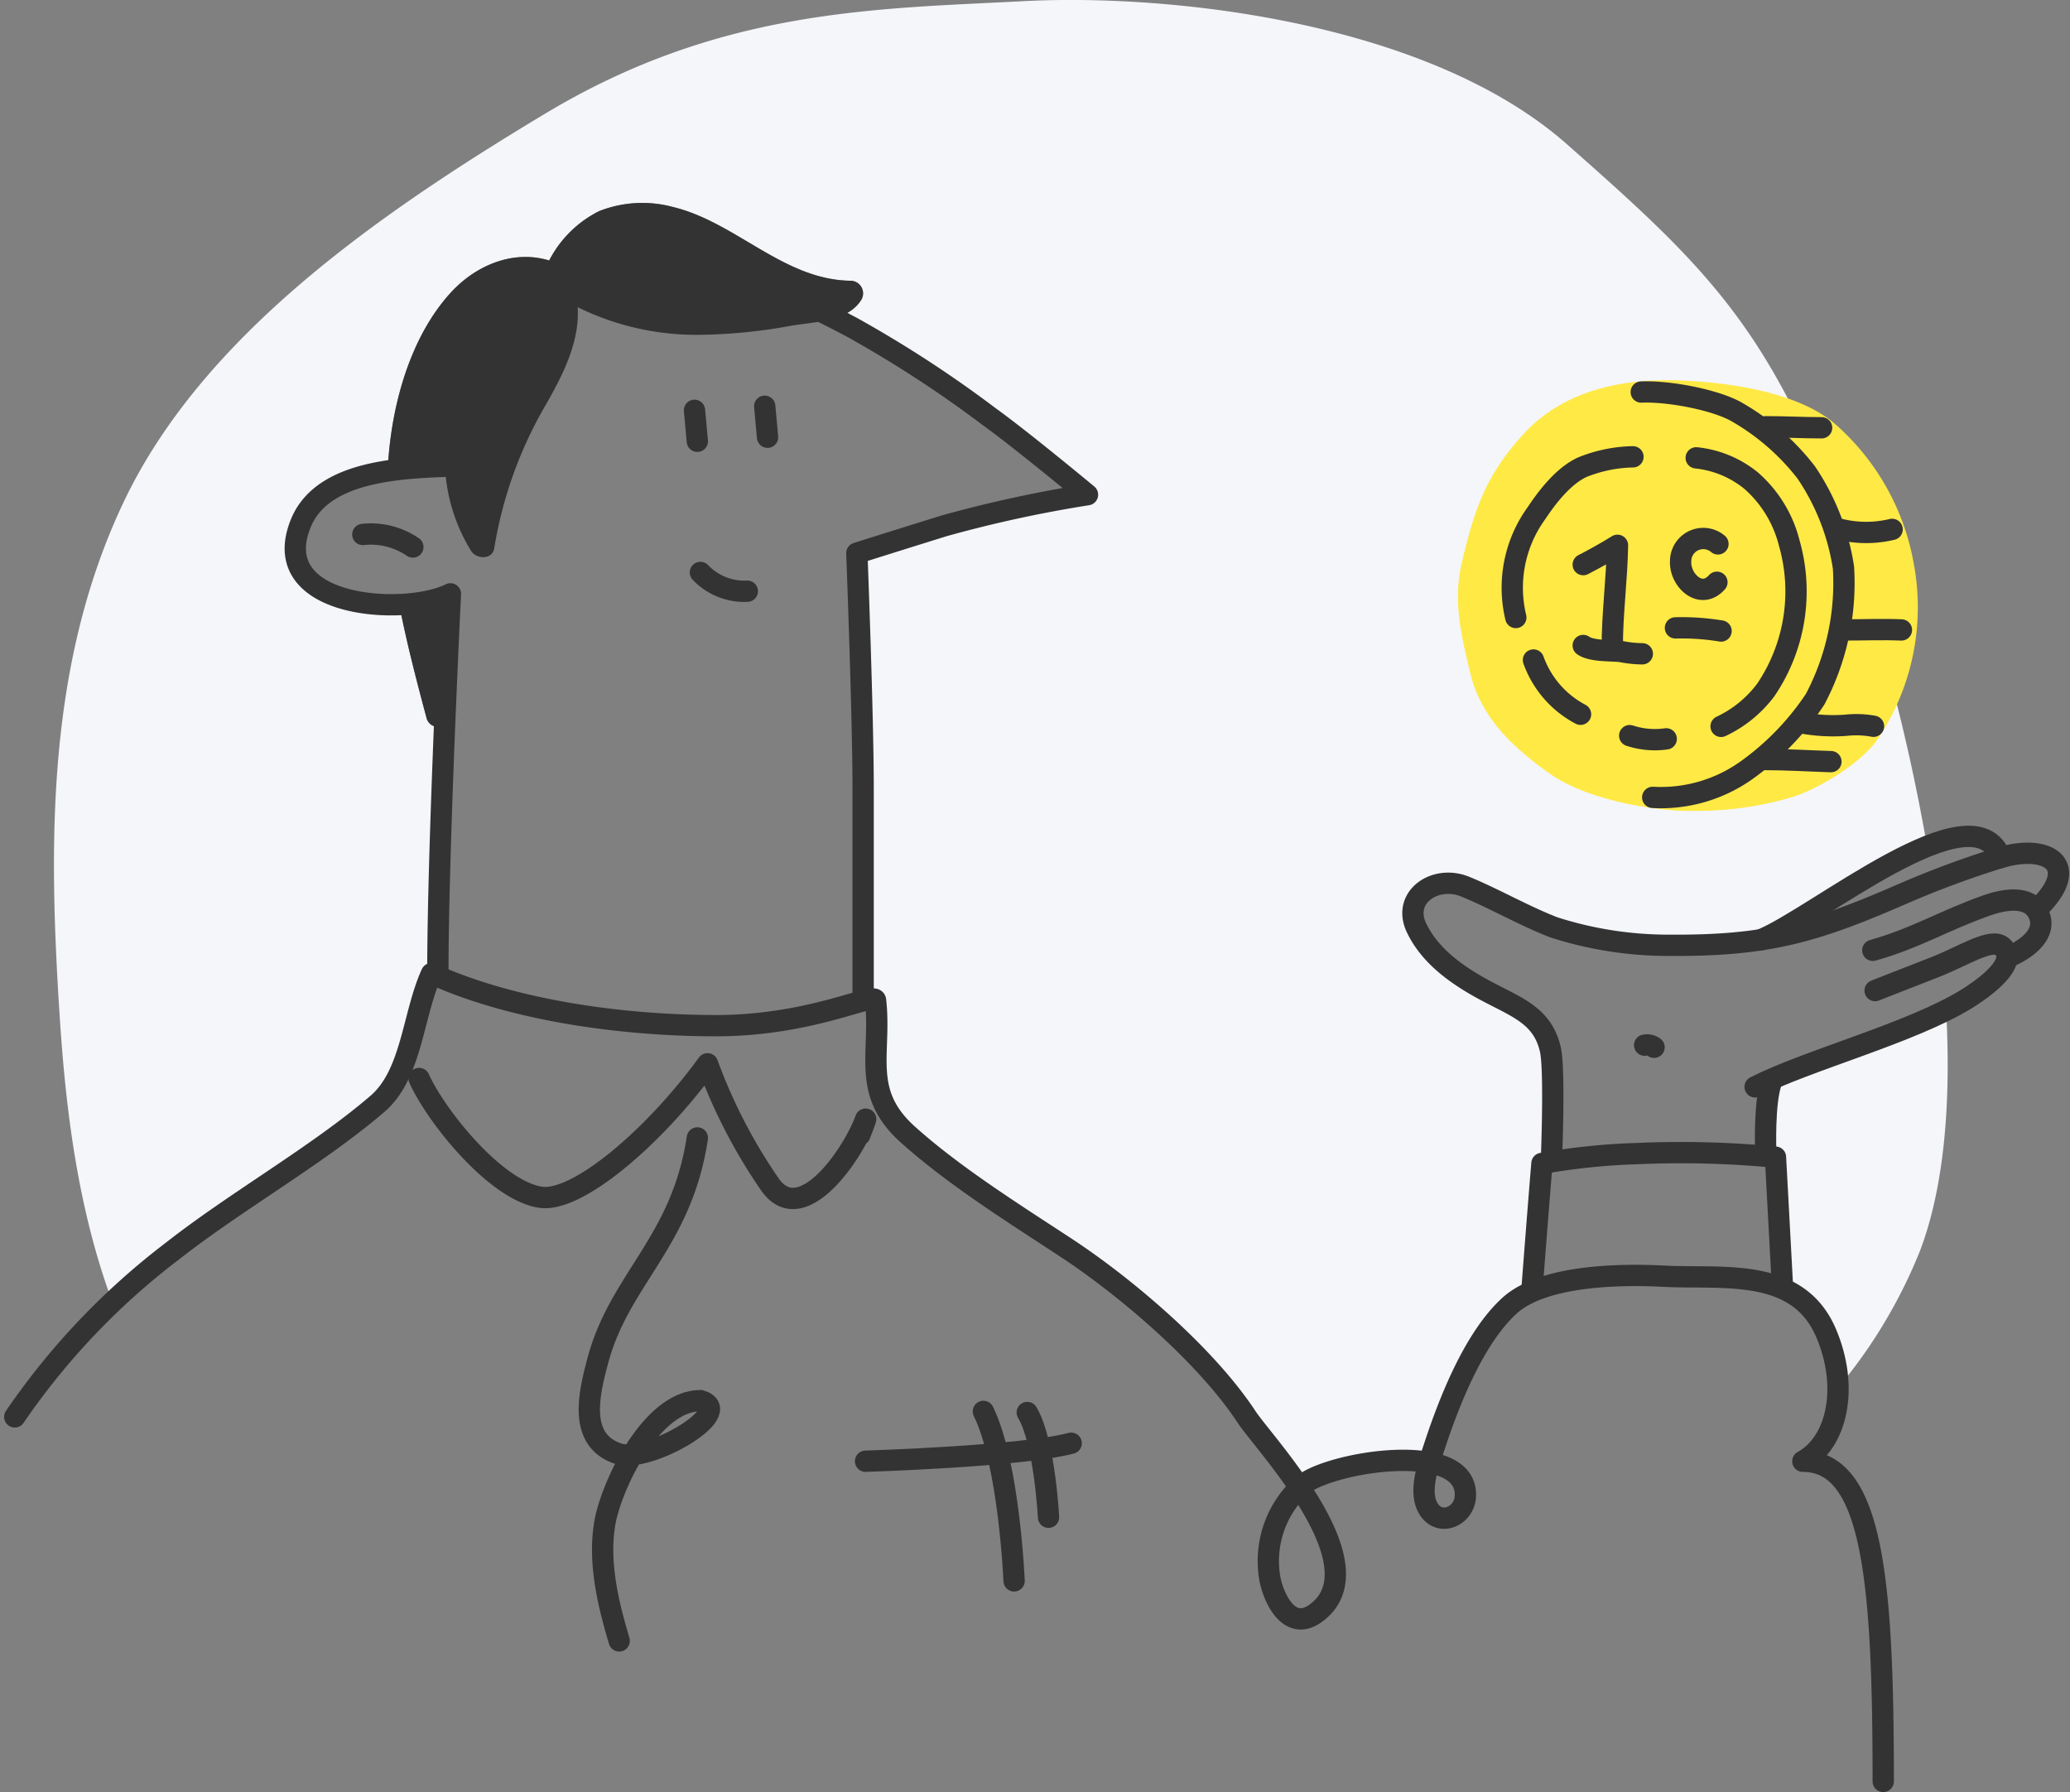
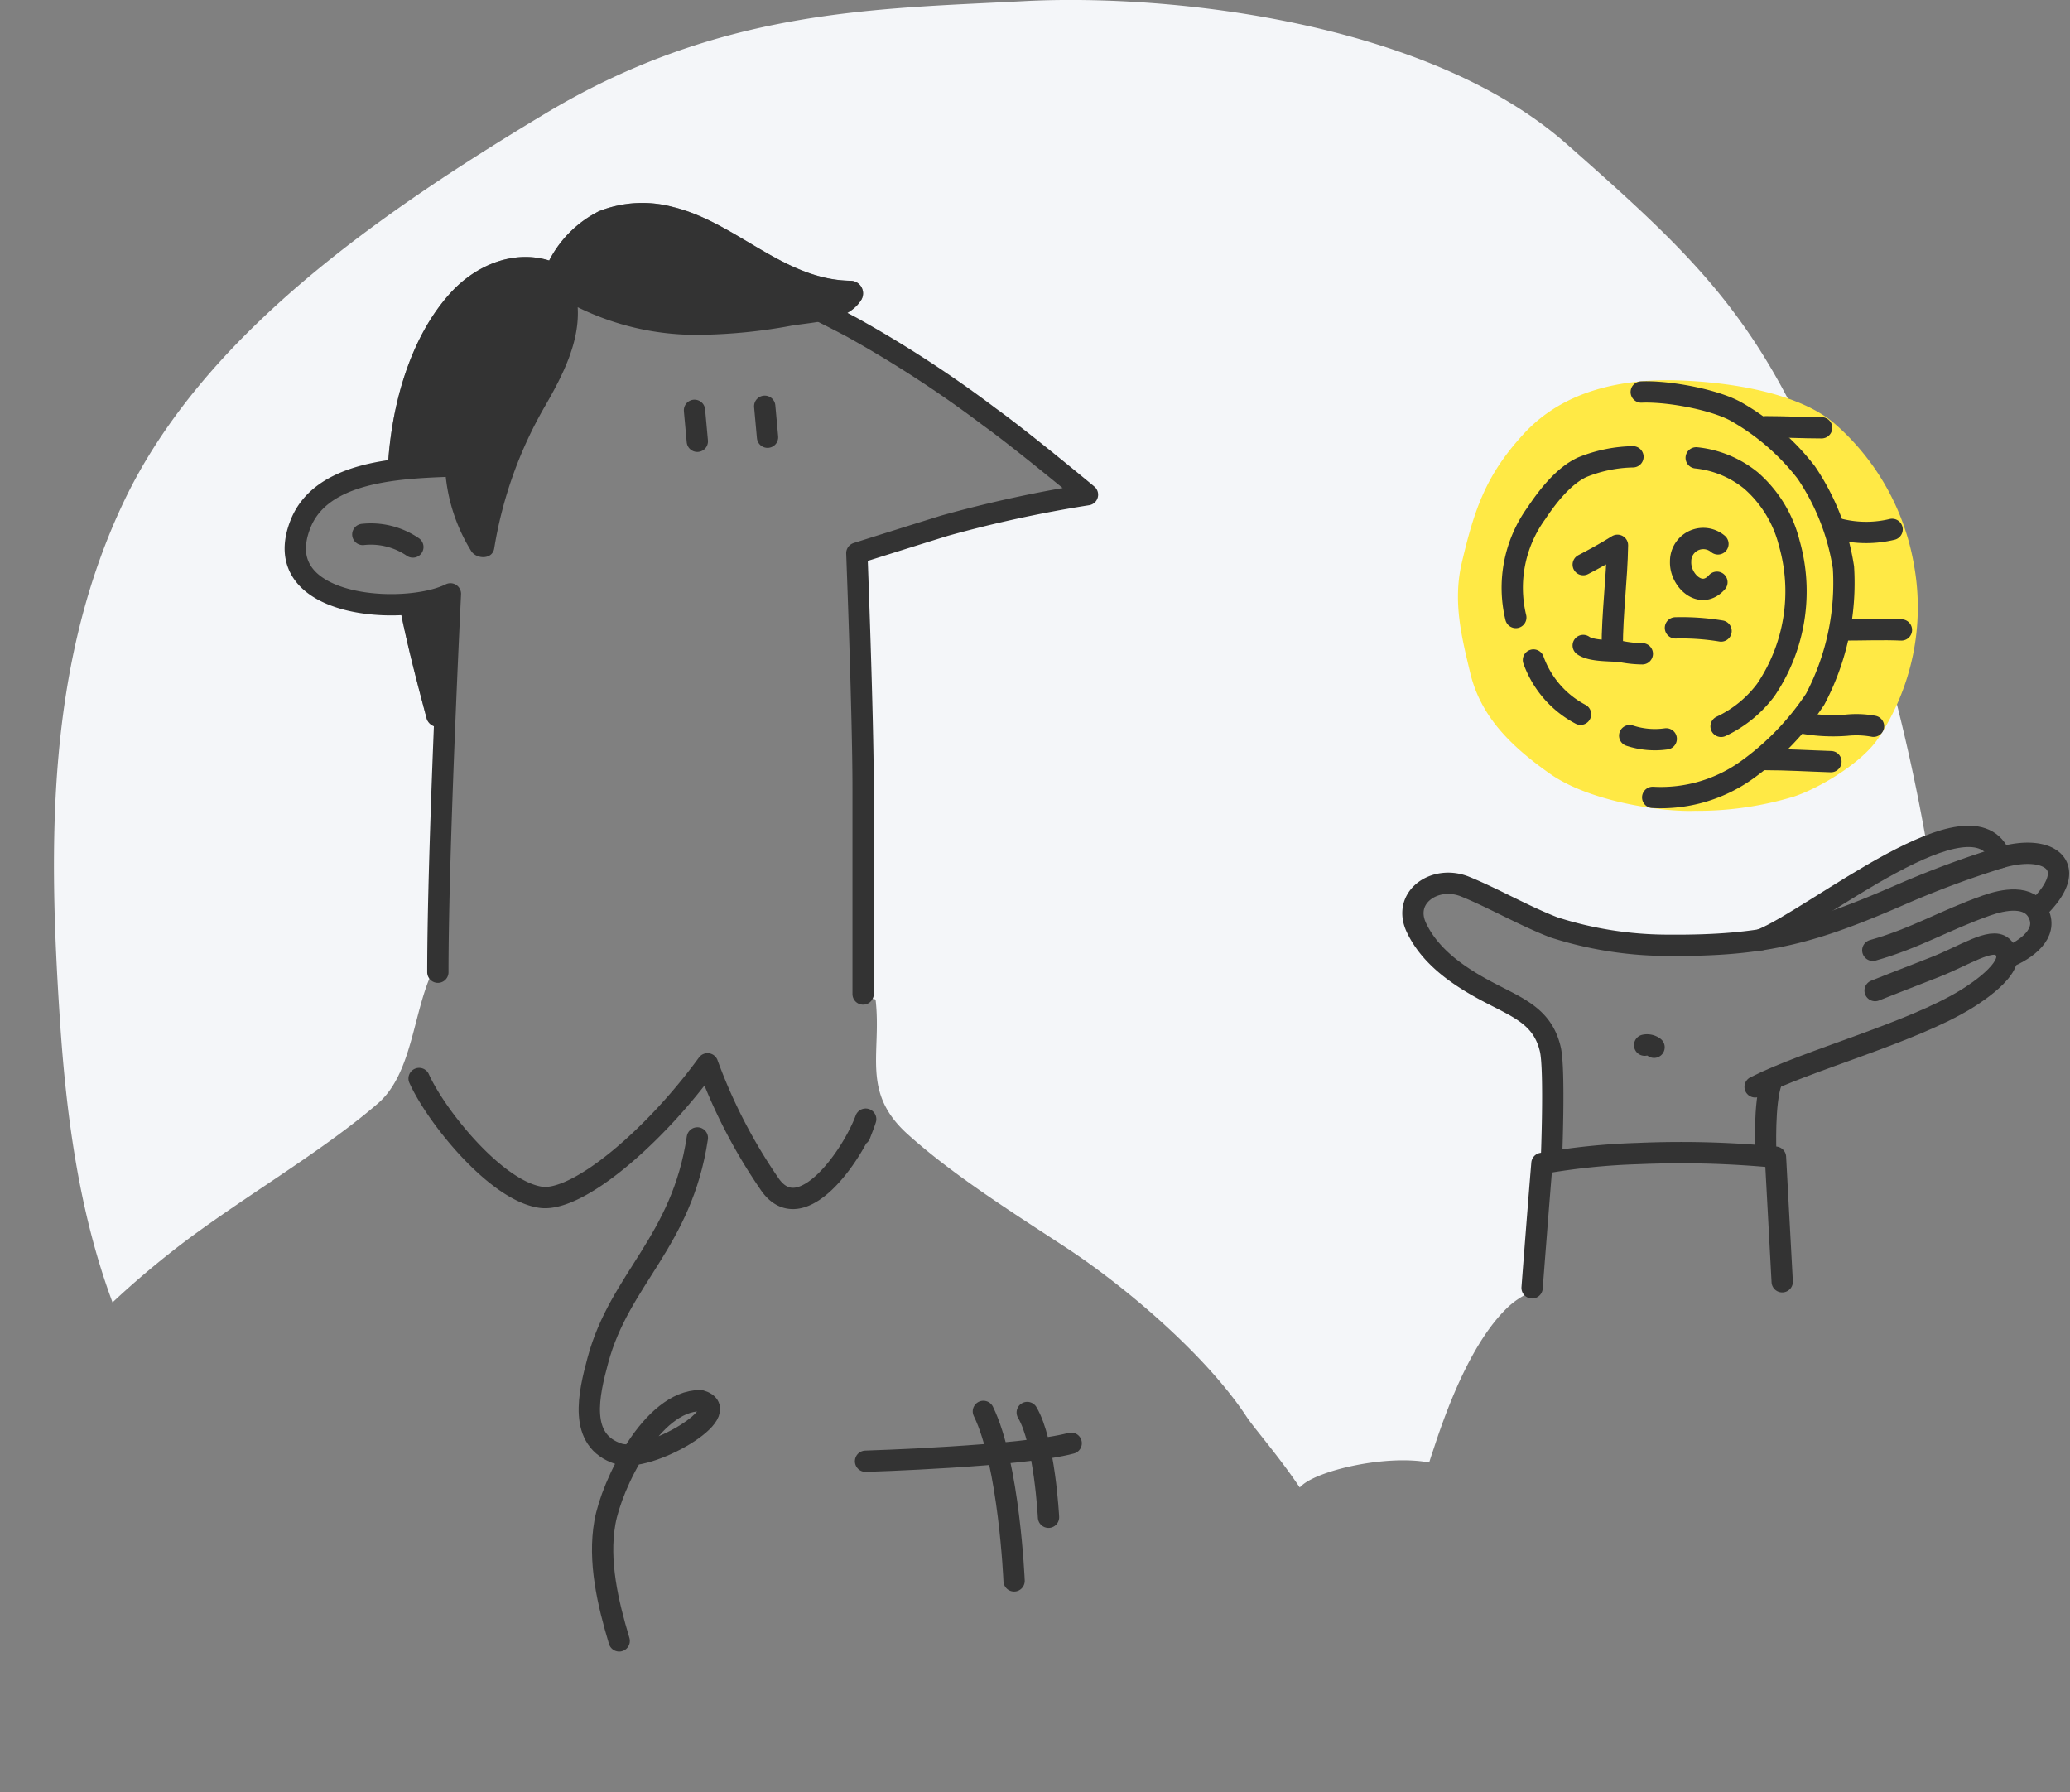
<svg xmlns="http://www.w3.org/2000/svg" width="197.864" height="171.279" viewBox="0 0 197.864 171.279">
  <rect x="0" y="0" width="197.864" height="171.279" fill="#808080" stroke="none" />
  <g id="Investment" transform="translate(-299.265 -139.267)">
    <g id="BG">
-       <path id="Path_20003" data-name="Path 20003" d="M469.3,242.108l-.425.274c-.724,1.954-.83,7.006-.83,7.006l-.081.353c.37.036.71.077,1.011.121.19,3.5.643,11.909.643,11.909l.124.689a7.7,7.7,0,0,1,4.078,4.234,13.758,13.758,0,0,1,1.13,5.221,48.508,48.508,0,0,0,7.82-13.047c2.359-6.166,2.995-14.283,2.519-23.05C480.633,238.155,473.958,240.16,469.3,242.108Z" fill="#f4f6f9" />
      <path id="Path_20004" data-name="Path 20004" d="M310.021,263.745c1.837-1.726,3.771-3.372,5.8-4.963,5.971-4.688,13.9-9.169,19.548-14.037,3.278-2.824,3.363-8.531,5.148-12.431.193.088.395.168.59.253l.016-.381c0-6.241.328-15.892.641-23.655a1.117,1.117,0,0,1-1.73-.659c-.949-3.561-1.9-7.174-2.6-10.82-5.335.215-11.815-1.772-9.435-7.724,1.28-3.2,4.7-4.485,8.325-5.043h0a36.421,36.421,0,0,1,.61-5.21c.814-4.217,2.489-8.639,5.428-11.849,2.417-2.639,6-4.106,9.4-3.063a10.8,10.8,0,0,1,4.776-4.719,11.264,11.264,0,0,1,7.1-.384c6,1.466,10.545,6.959,16.938,7.038a1.207,1.207,0,0,1,1.033,1.8,4.268,4.268,0,0,1-2.586,1.781q.8.411,1.587.825a112.675,112.675,0,0,1,13.243,8.618c3.128,2.249,9.36,7.43,9.36,7.43a121.517,121.517,0,0,0-13.67,2.967c-4.049,1.256-8.376,2.624-8.376,2.624s.6,15.561.6,22.4v20.376c.755-.2,1.171-.255,1.2-.047.574,5.127-1.418,8.781,3.088,12.825,4.38,3.932,10.02,7.471,15.072,10.784,5.824,3.819,13.46,10.359,17.3,16.2.708,1.077,3.036,3.712,5.074,6.749.086-.08.17-.162.259-.237,1.712-1.453,8.069-2.906,12.117-2.149.165-.543.341-1.046.478-1.463,1.417-4.321,3.8-10.422,7.2-13.523a7.88,7.88,0,0,1,2.166-1.355v-.355s.633-8.241.941-11.892c.313-.059.617-.111.921-.162.068-2.01.274-9.069-.116-10.741-.75-3.213-3.161-3.994-6.129-5.578s-5.43-3.432-6.67-6.049c-1.387-2.929,1.806-5.081,4.646-3.926,2.742,1.115,5.623,2.791,8.5,3.9a35.817,35.817,0,0,0,10.956,1.711,54.909,54.909,0,0,0,8.814-.527c3.241-1.3,10.363-6.706,15.883-8.925a184.378,184.378,0,0,0-7.906-30.183c-6.982-19.346-13.358-25.314-26.545-36.945s-37.668-14.4-51.892-13.654-29.042.722-45.717,10.732c-16.154,9.7-32.777,21.3-40.3,37.092-7.415,15.576-7.206,32.8-6.132,49.265C305.563,245.572,306.762,254.985,310.021,263.745Z" fill="#f4f6f9" />
    </g>
    <g id="Character">
-       <path id="Path_20005" data-name="Path 20005" d="M300.676,274.685a68.317,68.317,0,0,1,15.141-15.9c5.971-4.688,13.9-9.169,19.548-14.037,3.278-2.824,3.363-8.531,5.148-12.431,7.716,3.514,18.19,4.978,27.229,4.978s15.123-3.232,15.215-2.417c.574,5.127-1.418,8.781,3.088,12.825,4.38,3.932,10.02,7.471,15.072,10.784,5.824,3.819,13.46,10.359,17.3,16.2,1.713,2.605,12.885,14.307,6.575,18.794-2.428,1.726-3.932-1.3-4.339-3.29a9.747,9.747,0,0,1,3.1-8.992c2.59-2.2,15.82-4.4,15.585,1.062-.078,1.824-2.208,2.862-3.353,1.45-1.3-1.605-.168-4.506.363-6.124,1.417-4.321,3.8-10.422,7.2-13.523,3.179-2.9,10.4-3.049,14.752-2.822,5.647.292,12.821-.93,15.523,5.454,2.251,5.318.954,10.508-2.229,12.231,6.687,0,7.683,11.432,7.683,30.6" fill="none" stroke="#333" stroke-linecap="round" stroke-linejoin="round" stroke-width="2.036" />
      <path id="Path_20006" data-name="Path 20006" d="M339.326,242.346c1.644,3.643,7.338,10.712,11.611,11.349,3.483.519,10.8-5.671,15.958-12.753a51.228,51.228,0,0,0,5.886,11.416c2.988,4.525,7.971-2.676,9.231-6.127-.151.494-.365.991-.55,1.494" fill="none" stroke="#333" stroke-linecap="round" stroke-linejoin="round" stroke-width="2.036" />
      <path id="Path_20007" data-name="Path 20007" d="M365.923,248.024c-1.494,9.961-7.416,13.451-9.506,21.247-.851,3.173-1.961,7.686,1.99,8.948,2.829.9,11.4-4.058,7.807-5.086-4.635,0-8.487,8.028-9.128,11.642-.658,3.713.285,7.722,1.366,11.322" fill="none" stroke="#333" stroke-linecap="round" stroke-linejoin="round" stroke-width="2.036" />
      <path id="Path_20008" data-name="Path 20008" d="M382,278.925s15-.463,19.656-1.723" fill="none" stroke="#333" stroke-linecap="round" stroke-linejoin="round" stroke-width="2.036" />
      <path id="Path_20009" data-name="Path 20009" d="M397.456,274.266c1.671,2.8,2.033,10.014,2.033,10.014" fill="none" stroke="#333" stroke-linecap="round" stroke-linejoin="round" stroke-width="2.036" />
      <path id="Path_20010" data-name="Path 20010" d="M393.263,274.161c2.467,5.033,2.936,16.2,2.936,16.2" fill="none" stroke="#333" stroke-linecap="round" stroke-linejoin="round" stroke-width="2.036" />
      <path id="Path_20011" data-name="Path 20011" d="M341.119,232.186c0-11.89,1.2-36.16,1.2-36.16-4.332,2.163-17.567,1.42-14.321-6.7,2.3-5.753,11.523-5.315,16.368-5.6-.05-7.295,3.034-15.971,10.424-18.482,8.707-2.959,18.025,1.143,25.821,5.255a112.675,112.675,0,0,1,13.243,8.618c3.128,2.249,9.36,7.43,9.36,7.43a121.517,121.517,0,0,0-13.67,2.967c-4.049,1.256-8.376,2.624-8.376,2.624s.6,15.561.6,22.4v19.732" fill="none" stroke="#333" stroke-linecap="round" stroke-linejoin="round" stroke-width="2.036" />
      <line id="Line_304" data-name="Line 304" x2="0.27" y2="2.961" transform="translate(365.65 178.482)" fill="none" stroke="#333" stroke-linecap="round" stroke-linejoin="round" stroke-width="2.036" />
      <line id="Line_305" data-name="Line 305" x2="0.27" y2="2.961" transform="translate(372.362 178.095)" fill="none" stroke="#333" stroke-linecap="round" stroke-linejoin="round" stroke-width="2.036" />
      <path id="Path_20012" data-name="Path 20012" d="M333.947,190.348a7.1,7.1,0,0,1,4.781,1.2" fill="none" stroke="#333" stroke-linecap="round" stroke-linejoin="round" stroke-width="2.036" />
-       <path id="Path_20013" data-name="Path 20013" d="M366.215,193.979a5.787,5.787,0,0,0,4.483,1.793" fill="none" stroke="#333" stroke-linecap="round" stroke-linejoin="round" stroke-width="2.036" />
      <path id="Path_20014" data-name="Path 20014" d="M447.556,250.256s.359-8.745-.1-10.7c-.75-3.213-3.161-3.994-6.129-5.578s-5.43-3.432-6.67-6.049c-1.387-2.929,1.806-5.081,4.646-3.926,2.742,1.115,5.623,2.791,8.5,3.9a35.817,35.817,0,0,0,10.956,1.711c9.378.071,13.893-1.219,22.364-4.914a90.579,90.579,0,0,1,9.37-3.47c4.626-1.368,7.813.8,3.5,4.926" fill="none" stroke="#333" stroke-linecap="round" stroke-linejoin="round" stroke-width="2.036" />
      <path id="Path_20015" data-name="Path 20015" d="M468.047,249.388s-.185-4.762.54-6.715" fill="none" stroke="#333" stroke-linecap="round" stroke-linejoin="round" stroke-width="2.036" />
      <path id="Path_20016" data-name="Path 20016" d="M467.03,243.143c5.05-2.567,14.916-5.148,20.183-8.384,1.067-.655,5.275-3.386,3.439-5.011-1.039-.919-3.688.891-6.487,1.976s-5.665,2.218-5.665,2.218" fill="none" stroke="#333" stroke-linecap="round" stroke-linejoin="round" stroke-width="2.036" />
      <path id="Path_20017" data-name="Path 20017" d="M478.28,230.094c4.115-1.16,6.777-2.836,10.864-4.283,1.615-.572,4.122-1.073,4.987.8s-1.083,3.378-3.028,4.183" fill="none" stroke="#333" stroke-linecap="round" stroke-linejoin="round" stroke-width="2.036" />
      <path id="Path_20018" data-name="Path 20018" d="M467.574,229.086c5.2-2.08,20.375-14.731,22.921-7.857" fill="none" stroke="#333" stroke-linecap="round" stroke-linejoin="round" stroke-width="2.036" />
      <path id="Path_20019" data-name="Path 20019" d="M445.713,262.352s.633-8.241.941-11.892a63.478,63.478,0,0,1,9.2-.942,94.79,94.79,0,0,1,13.123.344c.19,3.5.643,11.909.643,11.909" fill="none" stroke="#333" stroke-linecap="round" stroke-linejoin="round" stroke-width="2.036" />
      <g id="Group_11485" data-name="Group 11485">
        <path id="Path_20020" data-name="Path 20020" d="M340.03,207.872a1.117,1.117,0,0,0,1.73.659c.284-7.026.554-12.505.554-12.505a12.8,12.8,0,0,1-4.886,1.026C338.134,200.7,339.081,204.311,340.03,207.872Z" fill="#333" />
        <path id="Path_20021" data-name="Path 20021" d="M380.572,166.1c-6.393-.079-10.94-5.572-16.938-7.038a11.264,11.264,0,0,0-7.1.384,10.8,10.8,0,0,0-4.776,4.719c-3.4-1.043-6.985.424-9.4,3.063-2.94,3.21-4.614,7.632-5.428,11.849a36.568,36.568,0,0,0-.611,5.21,48.439,48.439,0,0,1,5.48-.448,16.812,16.812,0,0,0,2.523,8.121c.51.757,2.012.814,2.185-.286a39.834,39.834,0,0,1,4.947-13.752c1.673-2.92,3.23-6.041,3.031-9.294a25.659,25.659,0,0,0,11.96,2.634,51.028,51.028,0,0,0,8.414-.858c2.152-.372,5.5-.394,6.75-2.506A1.207,1.207,0,0,0,380.572,166.1Z" fill="#333" />
      </g>
      <path id="Path_20022" data-name="Path 20022" d="M343.809,196.923" fill="none" stroke="#333" stroke-linecap="round" stroke-linejoin="round" stroke-width="2.036" />
      <path id="Path_20023" data-name="Path 20023" d="M456.471,239.159a1.115,1.115,0,0,1,.9.2" fill="none" stroke="#333" stroke-linecap="round" stroke-linejoin="round" stroke-width="2.036" />
    </g>
    <g id="Icon">
      <path id="Path_20024" data-name="Path 20024" d="M459.943,176.651c-5.557-.228-10.764.949-14.268,4.756-3.437,3.735-4.492,6.782-5.687,11.864-.82,3.488-.015,6.658.8,10.068.918,3.844,3.594,6.487,7.2,9.034s10.337,3.488,13.264,3.372a30.821,30.821,0,0,0,9.16-1.309c2.383-.795,6.125-3.079,7.531-5.152a21.607,21.607,0,0,0,3.27-15.854,22.06,22.06,0,0,0-7.333-12.981C470.983,178.051,465.5,176.879,459.943,176.651Z" fill="#ffe945" stroke="#ffe945" stroke-linecap="round" stroke-linejoin="round" stroke-width="2.036" />
      <g id="Group_11486" data-name="Group 11486">
        <path id="Path_20025" data-name="Path 20025" d="M456.146,176.736c2.774-.112,7.3.8,9.215,1.955a22.526,22.526,0,0,1,6.558,5.734,22.134,22.134,0,0,1,3.557,9.087,23.8,23.8,0,0,1-2.708,12.583,25.929,25.929,0,0,1-6.521,6.761,14.1,14.1,0,0,1-9.005,2.621" fill="none" stroke="#333" stroke-linecap="round" stroke-linejoin="round" stroke-width="2.036" />
        <path id="Path_20026" data-name="Path 20026" d="M450.6,193.232c1.109-.578,2.22-1.186,3.274-1.848-.051,3.246-.5,6.5-.5,9.775" fill="none" stroke="#333" stroke-linecap="round" stroke-linejoin="round" stroke-width="2.036" />
        <path id="Path_20027" data-name="Path 20027" d="M450.6,200.96c.794.566,2.624.469,3.588.573a10.853,10.853,0,0,0,2.06.22" fill="none" stroke="#333" stroke-linecap="round" stroke-linejoin="round" stroke-width="2.036" />
        <path id="Path_20028" data-name="Path 20028" d="M463.478,191.25a2.165,2.165,0,0,0-3.567,1.684c-.083,1.781,1.926,3.722,3.468,1.982" fill="none" stroke="#333" stroke-linecap="round" stroke-linejoin="round" stroke-width="2.036" />
        <path id="Path_20029" data-name="Path 20029" d="M459.415,199.276a23.313,23.313,0,0,1,4.36.3" fill="none" stroke="#333" stroke-linecap="round" stroke-linejoin="round" stroke-width="2.036" />
        <path id="Path_20030" data-name="Path 20030" d="M444.156,198.285a12.138,12.138,0,0,1,1.98-9.98c1.063-1.6,2.607-3.577,4.382-4.387a13.563,13.563,0,0,1,4.835-.991" fill="none" stroke="#333" stroke-linecap="round" stroke-linejoin="round" stroke-width="2.036" />
        <path id="Path_20031" data-name="Path 20031" d="M461.4,183.026a9.912,9.912,0,0,1,5.248,2.177,11.7,11.7,0,0,1,3.646,5.971,16.8,16.8,0,0,1-2.246,14.039,11.385,11.385,0,0,1-4.27,3.476" fill="none" stroke="#333" stroke-linecap="round" stroke-linejoin="round" stroke-width="2.036" />
        <path id="Path_20032" data-name="Path 20032" d="M458.533,209.884a7.7,7.7,0,0,1-3.49-.308" fill="none" stroke="#333" stroke-linecap="round" stroke-linejoin="round" stroke-width="2.036" />
        <path id="Path_20033" data-name="Path 20033" d="M450.343,207.532a9.478,9.478,0,0,1-4.5-5.184" fill="none" stroke="#333" stroke-linecap="round" stroke-linejoin="round" stroke-width="2.036" />
        <path id="Path_20034" data-name="Path 20034" d="M468.036,180.053c1.8,0,3.561.1,5.351.1" fill="none" stroke="#333" stroke-linecap="round" stroke-linejoin="round" stroke-width="2.036" />
        <path id="Path_20035" data-name="Path 20035" d="M475.17,189.863a10.6,10.6,0,0,0,4.955,0" fill="none" stroke="#333" stroke-linecap="round" stroke-linejoin="round" stroke-width="2.036" />
        <path id="Path_20036" data-name="Path 20036" d="M475.467,199.474c1.857,0,3.774-.078,5.549,0" fill="none" stroke="#333" stroke-linecap="round" stroke-linejoin="round" stroke-width="2.036" />
        <path id="Path_20037" data-name="Path 20037" d="M471.61,208.379a16.565,16.565,0,0,0,4.161.2,9.009,9.009,0,0,1,2.576.1" fill="none" stroke="#333" stroke-linecap="round" stroke-linejoin="round" stroke-width="2.036" />
        <path id="Path_20038" data-name="Path 20038" d="M467.937,211.86c2.124,0,4.273.135,6.341.2" fill="none" stroke="#333" stroke-linecap="round" stroke-linejoin="round" stroke-width="2.036" />
      </g>
    </g>
  </g>
</svg>